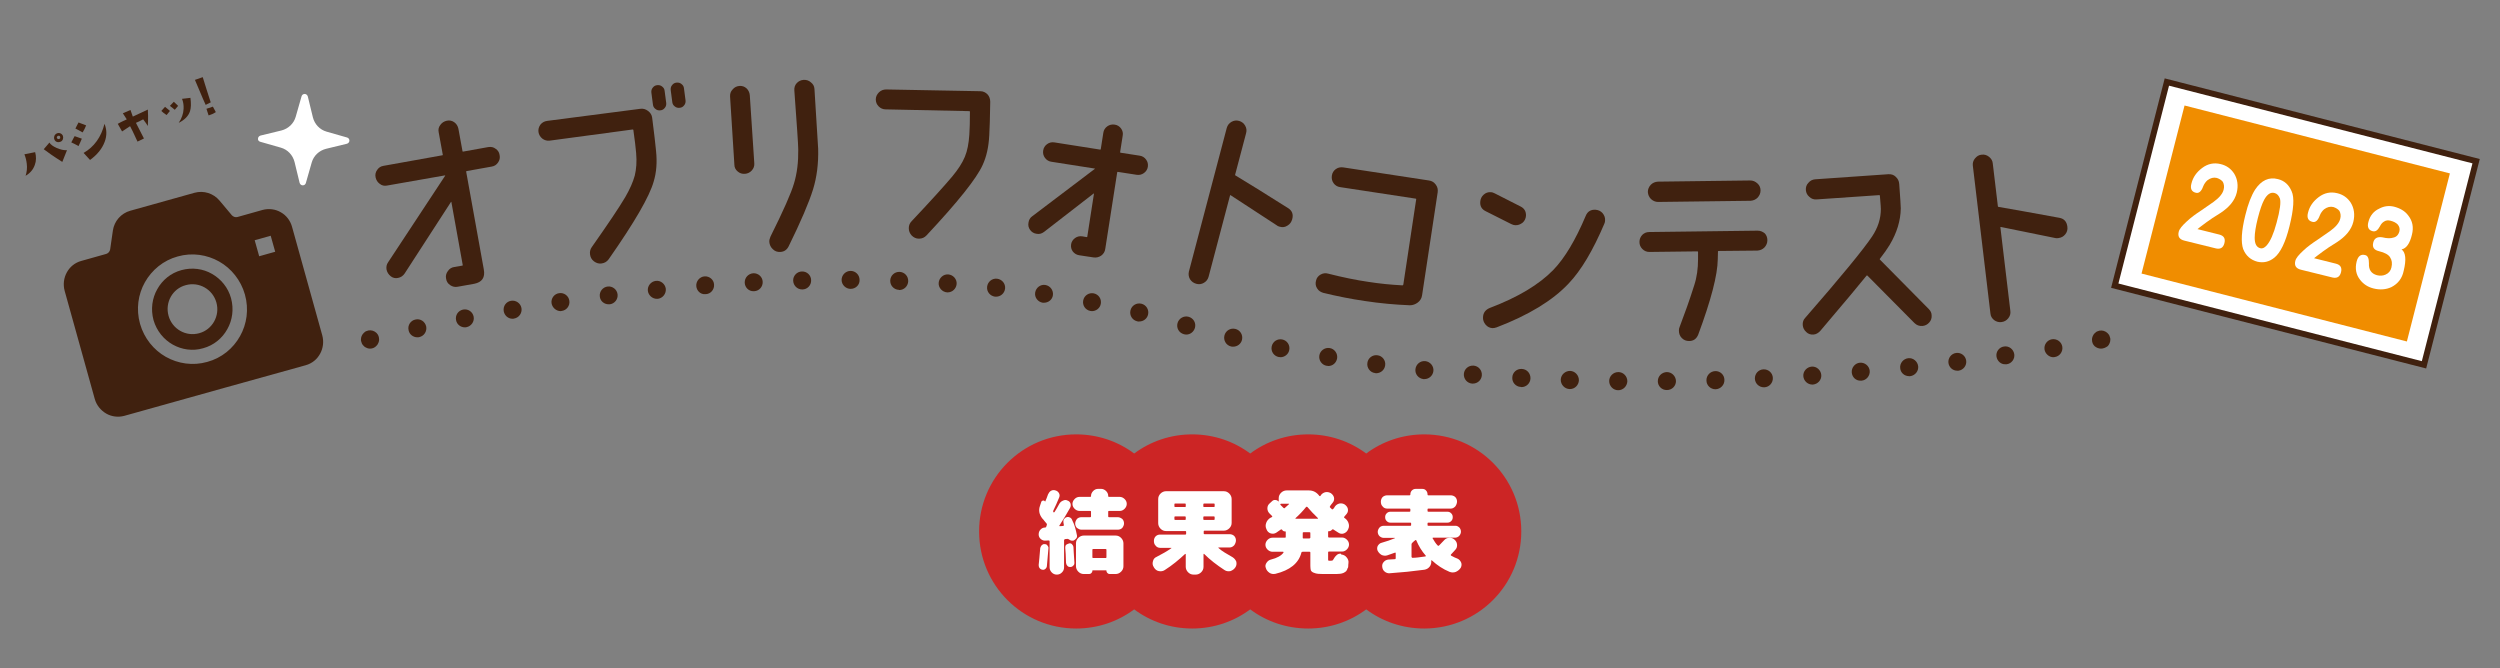
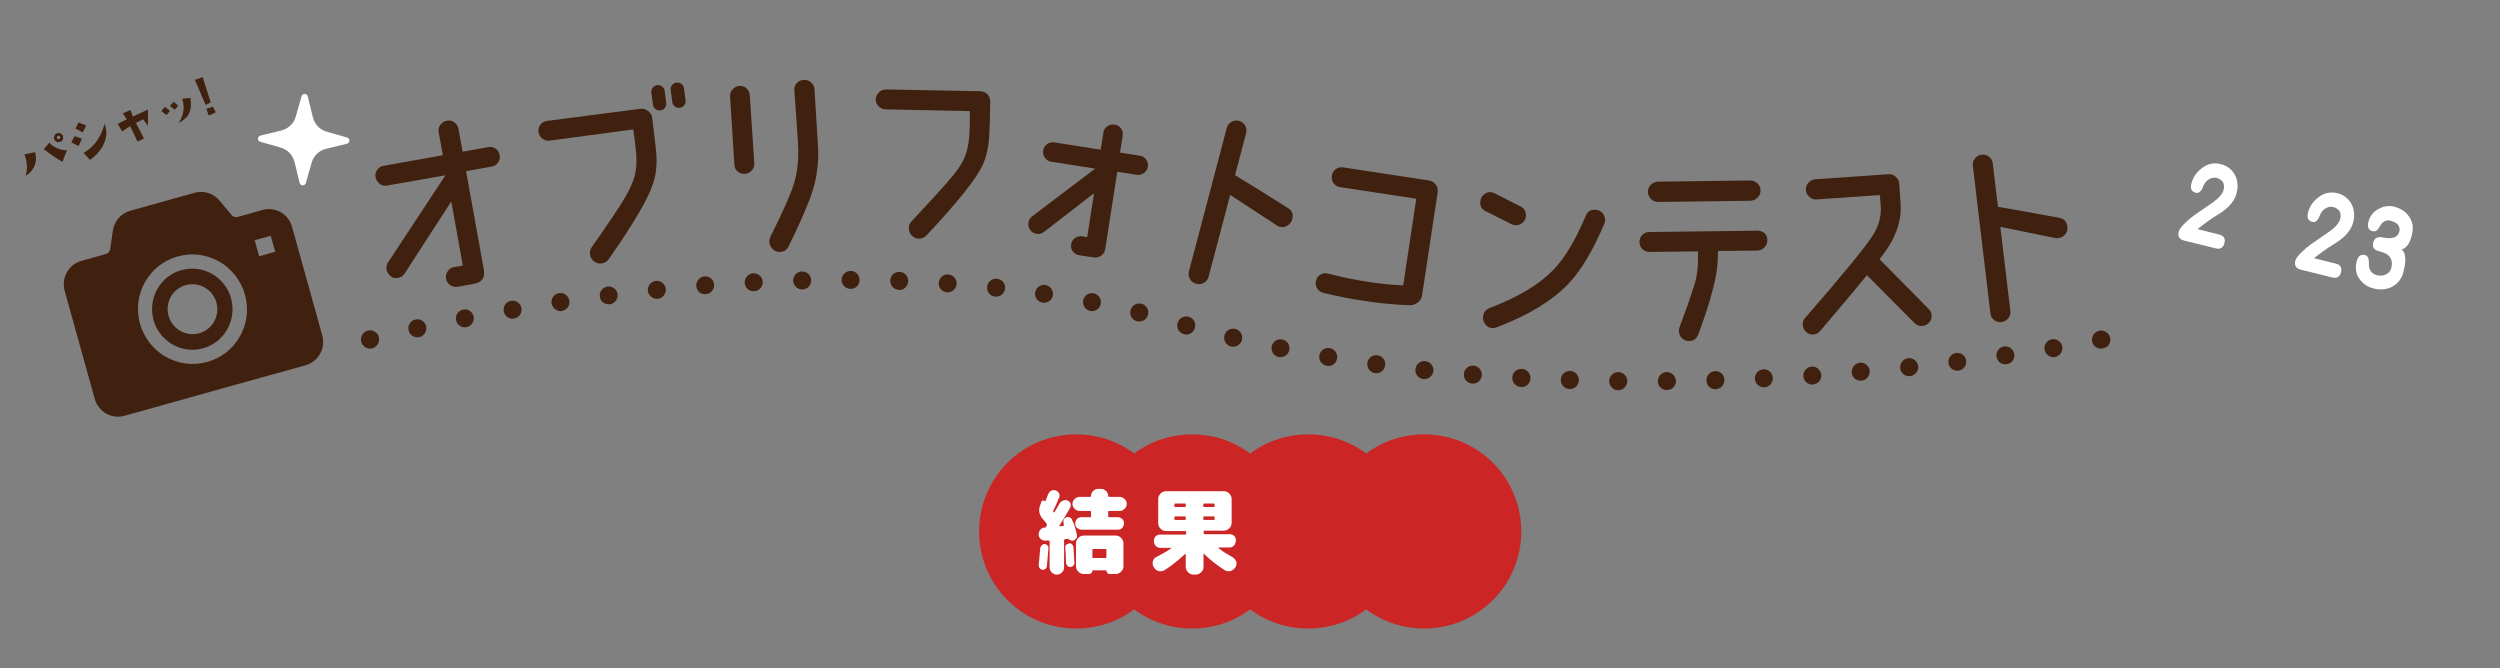
<svg xmlns="http://www.w3.org/2000/svg" version="1.1" id="レイヤー_1" x="0px" y="0px" viewBox="0 0 1280 342.1" style="enable-background:new 0 0 1280 342.1;" xml:space="preserve">
  <rect x="0" y="0" width="1280" height="342.1" fill="#808080" stroke="none" />
  <style type="text/css">
	.st0{fill:#FFFFFF;stroke:#40210F;stroke-width:3.074;stroke-miterlimit:10;}
	.st1{fill:#F08D00;}
	.st2{fill:#40210F;}
	.st3{fill:#FFFFFF;}
	.st4{fill:#CC2525;}
</style>
-   <rect x="1121.1" y="32.9" transform="matrix(0.248 -0.969 0.969 0.248 772.84 1224.451)" class="st0" width="107.6" height="163.4" />
-   <rect x="1130.6" y="44.5" transform="matrix(0.248 -0.969 0.969 0.248 772.957 1224.582)" class="st1" width="88.8" height="140.2" />
  <g>
    <path class="st2" d="M92.9,138.3c-5.5,1.5-9.8,5.1-12.4,9.8c-2.6,4.6-3.4,10.2-1.9,15.8c1.6,5.5,5.2,9.9,9.8,12.5   c4.6,2.6,10.2,3.5,15.6,1.9c5.5-1.5,9.8-5.1,12.4-9.8c2.6-4.6,3.4-10.2,1.9-15.8c-1.5-5.5-5.2-9.9-9.8-12.5   C104,137.6,98.4,136.8,92.9,138.3z M102,170.6c-6.8,1.9-13.8-2.1-15.7-8.9c-1.9-6.8,2-13.9,8.8-15.7c6.8-1.9,13.8,2.1,15.7,8.9   S108.7,168.8,102,170.6z" />
    <path class="st2" d="M143.8,108.7c-2.7-1.6-6.1-2.1-9.4-1.2l-12.8,3.6c-1,0.3-2.2-0.1-2.9-0.9l-6.3-7.5c-3.1-3.7-8.1-5.3-12.8-4   l-32.9,9.2c-4.7,1.3-8.2,5.3-8.9,10.1l-1.4,9.7c-0.2,1.1-1,2-2,2.3l-12.8,3.6c-3.3,0.9-5.9,3.1-7.4,5.9c-1.5,2.7-2,6.1-1.1,9.4   l15.4,55.3c0.9,3.3,3.1,5.9,5.8,7.5s6.1,2.1,9.4,1.2l51.1-14.3l41.7-11.6c3.3-0.9,5.9-3.1,7.4-5.9c1.5-2.7,2-6.1,1.1-9.4   l-15.4-55.3C148.7,112.9,146.5,110.2,143.8,108.7z M122.9,172.1c-3.5,6.3-9.4,11.2-16.8,13.2c-7.4,2.1-15,0.9-21.2-2.6   s-11.1-9.5-13.2-16.9c-2.1-7.5-1-15.1,2.5-21.3s9.4-11.2,16.8-13.2c7.4-2.1,15-0.9,21.2,2.6s11.1,9.5,13.2,16.9   C127.5,158.3,126.4,165.9,122.9,172.1z M140.9,128.9l-8.2,2.3l-2.3-8.2l8.2-2.3L140.9,128.9z" />
  </g>
  <g>
    <path class="st2" d="M255.8,79.4c0.3,1.4,0,2.7-0.8,3.8c-0.8,1.2-1.9,1.9-3.3,2.1l-12.8,2.3c-0.2,0-0.3,0.2-0.2,0.4l9,49.9   c0.8,4.2-0.9,6.6-4.9,7.4l-8.4,1.5c-1.4,0.3-2.7,0-3.9-0.8s-1.9-1.9-2.1-3.3c-0.3-1.4,0-2.7,0.9-3.9c0.8-1.2,1.9-1.9,3.3-2.1   l4.1-0.7c0.2,0,0.3-0.2,0.2-0.4l-5.8-32.2c-0.1-0.1-0.2-0.1-0.2,0L207.2,140c-0.8,1.2-1.9,2-3.4,2.3c-1.4,0.3-2.7,0-3.8-0.9   s-1.8-2-2.1-3.4c-0.2-1.3,0-2.6,0.8-3.7L227.9,90c0.1-0.2,0.1-0.2-0.1-0.2L198.2,95c-1.4,0.3-2.7,0-3.8-0.9   c-1.1-0.8-1.8-1.9-2.1-3.3s0-2.7,0.8-3.8c0.8-1.2,1.9-1.9,3.3-2.1l30.1-5.4c0.2,0,0.3-0.2,0.2-0.3l-2.1-11.5   c-0.3-1.4,0-2.7,0.9-3.8c0.8-1.1,1.9-1.8,3.3-2.1c1.4-0.3,2.7,0,3.8,0.8s1.8,1.9,2.1,3.3l2.1,11.5c0,0.2,0.2,0.3,0.4,0.2l12.8-2.3   c1.4-0.2,2.7,0,3.8,0.9C254.9,76.9,255.6,78,255.8,79.4z" />
    <path class="st2" d="M333.9,60.2c1,8,1.7,13.7,2,17.1c0.6,5.8,0.2,11-1.2,15.6c-2.1,7.6-9.8,20.9-23.1,39.9   c-0.9,1.2-2.1,1.9-3.6,2.1c-1.4,0.2-2.7-0.2-3.9-1.1c-1.2-0.9-1.8-2.1-2-3.5s0.1-2.7,0.9-3.8c8.3-11.8,14.1-20.4,17.2-25.7   c2.3-4,3.9-7.6,4.8-10.9c0.8-3.3,1.1-7.1,0.7-11.6c-0.2-2.7-0.7-6.5-1.4-11.6c0-0.3-0.2-0.4-0.4-0.4L281.5,72   c-1.4,0.2-2.7-0.2-3.8-1c-1.1-0.9-1.8-2-2-3.4s0.2-2.7,1-3.8c0.9-1.1,2-1.7,3.4-1.9l47.8-6.2c1.4-0.2,2.7,0.2,3.9,1.1   C333,57.7,333.7,58.8,333.9,60.2z M341.1,52.7c0.1,0.9-0.1,1.8-0.7,2.5c-0.6,0.8-1.3,1.2-2.3,1.3c-0.9,0.1-1.8-0.1-2.5-0.7   c-0.8-0.6-1.2-1.3-1.3-2.3l-0.8-6.1c-0.1-0.9,0.1-1.8,0.7-2.5c0.6-0.8,1.3-1.2,2.3-1.3c0.9-0.1,1.8,0.1,2.5,0.7   c0.8,0.6,1.2,1.3,1.3,2.3L341.1,52.7z M351,51.4c0.1,0.9-0.1,1.8-0.7,2.5c-0.6,0.8-1.3,1.2-2.3,1.3c-0.9,0.1-1.8-0.1-2.5-0.7   c-0.8-0.6-1.2-1.3-1.3-2.3l-0.8-6.1c-0.1-0.9,0.1-1.8,0.7-2.5c0.6-0.8,1.3-1.2,2.3-1.3c0.9-0.1,1.8,0.1,2.5,0.7   c0.8,0.6,1.2,1.3,1.3,2.3L351,51.4z" />
    <path class="st2" d="M383.9,48.8l2.3,34.8c0.1,1.4-0.3,2.6-1.3,3.7c-0.9,1-2.1,1.6-3.5,1.7s-2.7-0.3-3.7-1.2   c-1.1-0.9-1.7-2.1-1.7-3.5l-2.2-34.8c-0.1-1.4,0.3-2.7,1.3-3.7c0.9-1.1,2.1-1.7,3.5-1.8s2.6,0.3,3.7,1.3   C383.2,46.2,383.8,47.4,383.9,48.8z M417,45.5l1.9,30.7c0.2,7.6-0.7,14.5-2.6,20.7c-2.1,6.8-6.3,16.6-12.5,29.2   c-0.9,1.8-2.3,2.8-4.3,2.9c-1.5,0.1-2.8-0.4-3.8-1.4c-1.1-1-1.7-2.3-1.8-3.7c-0.1-0.9,0.2-1.8,0.6-2.8c6.6-13.2,10.6-22.3,12-27.1   c1.6-5.2,2.3-11.1,2.2-17.5c0-2.4-0.7-12.4-2-30.2c-0.1-1.5,0.3-2.7,1.2-3.7c0.9-1,2.1-1.6,3.5-1.7c1.4-0.1,2.7,0.3,3.7,1.2   C416.3,43,416.9,44.1,417,45.5z" />
    <path class="st2" d="M507,52.1c-0.1,8.1-0.3,13.8-0.5,17.2c-0.3,5.9-1.4,10.9-3.4,15.2c-3.1,6.9-12.7,18.9-28.7,36   c-1,1.1-2.3,1.7-3.9,1.7c-1.5,0-2.7-0.6-3.7-1.6c-1-1.1-1.5-2.3-1.5-3.8c0-1.4,0.5-2.6,1.5-3.6c9.7-10.3,16.6-17.9,20.8-22.9   c3-3.6,5.1-6.9,6.4-10s2-6.9,2.3-11.4c0.2-2.7,0.3-6.6,0.3-11.6c0-0.3-0.1-0.4-0.3-0.4L453.5,56c-1.4,0-2.6-0.5-3.6-1.5   s-1.5-2.2-1.5-3.6c0-1.4,0.6-2.6,1.6-3.6s2.3-1.5,3.7-1.5l48.2,0.9c1.5,0,2.7,0.6,3.7,1.6C506.5,49.3,507,50.6,507,52.1z" />
    <path class="st2" d="M587.7,85.4c-0.2,1.3-0.9,2.4-2,3.2c-1.1,0.8-2.3,1.1-3.7,0.9l-9.7-1.5c-0.2,0-0.3,0.1-0.3,0.3l-6.1,39.1   c-0.2,1.5-0.9,2.6-2.1,3.5c-1.2,0.8-2.5,1.1-3.9,0.9l-7.3-1.1c-1.4-0.2-2.5-0.9-3.3-1.9c-0.8-1.1-1.1-2.3-0.9-3.7   c0.2-1.3,0.9-2.4,2-3.2c1.1-0.8,2.3-1.1,3.7-0.9l2.3,0.4c0.2,0,0.3-0.1,0.3-0.3l3.4-21.9c0-0.2,0-0.2-0.2-0.1l-25.3,19.6   c-1.2,0.9-2.4,1.3-3.9,1c-1.4-0.2-2.5-0.9-3.3-2s-1.1-2.4-0.8-3.8c0.2-1.3,0.8-2.4,1.8-3.1l32.1-24.3c0.2-0.1,0.2-0.2,0-0.2   l-22.3-3.5c-1.3-0.2-2.4-0.9-3.2-2s-1.1-2.3-0.9-3.7c0.2-1.4,0.9-2.5,2-3.3s2.3-1.1,3.7-0.9l23.5,3.7c0.2,0,0.3-0.1,0.3-0.3   l1.3-8.3c0.2-1.4,0.9-2.5,2-3.3c1.1-0.8,2.4-1.1,3.8-0.9c1.4,0.2,2.5,0.9,3.3,2s1.1,2.4,0.8,3.8l-1.3,8.3c0,0.2,0.1,0.3,0.3,0.3   l9.7,1.5c1.4,0.2,2.5,0.9,3.3,2C587.6,82.8,587.9,84,587.7,85.4z" />
    <path class="st2" d="M655.3,116.1c-0.6-0.2-1.1-0.3-1.4-0.6L630,99.9c-0.1,0-0.2,0-0.2,0.1l-11,41.7c-0.4,1.4-1.2,2.4-2.4,3.1   c-1.2,0.7-2.5,0.9-3.9,0.5s-2.4-1.1-3.2-2.3c-0.7-1.2-0.9-2.5-0.6-3.9l19.4-73.6c0.4-1.4,1.2-2.4,2.4-3.1c1.2-0.7,2.5-0.9,3.9-0.5   s2.4,1.2,3.1,2.4c0.7,1.2,0.9,2.5,0.5,3.9l-5.6,21.2c-0.1,0.2,0,0.3,0.1,0.4c6.2,3.7,15.2,9.3,26.9,16.7c2.2,1.3,2.9,3.3,2.2,5.8   c-0.4,1.4-1.2,2.5-2.4,3.2C658,116.3,656.7,116.5,655.3,116.1z" />
    <path class="st2" d="M728.1,151.2c-0.2,1.5-1,2.8-2.2,3.7s-2.6,1.4-4,1.4c-7.7-0.3-15.4-1-23.2-2.2c-6.9-1-13.9-2.4-21-4.1   c-1.4-0.4-2.6-1.1-3.3-2.3c-0.8-1.2-1-2.5-0.6-4c0.3-1.4,1.1-2.4,2.3-3.1c1.2-0.7,2.5-0.9,3.9-0.5c7.5,1.9,14.3,3.3,20.5,4.2   c5.7,0.9,11.6,1.5,17.6,1.8c0.2,0,0.3-0.2,0.4-0.4l6.6-43.7c0-0.2-0.1-0.3-0.3-0.3l-38.7-5.9c-1.4-0.2-2.5-0.9-3.3-2   s-1.1-2.4-0.9-3.8c0.2-1.5,0.9-2.6,2-3.4s2.4-1.1,3.8-0.9l43.9,6.7c1.5,0.2,2.6,0.9,3.5,2.1s1.2,2.5,1,3.9L728.1,151.2z" />
    <path class="st2" d="M775.8,115.3c-0.6,0-1.3-0.2-2.1-0.6l-13.1-6.6c-2-1-2.9-2.6-2.7-4.9c0.1-1.4,0.7-2.6,1.7-3.5   c1.1-1,2.3-1.4,3.7-1.3c0.7,0,1.4,0.3,2,0.6l13.2,6.7c2,1,2.9,2.6,2.8,4.8c-0.1,1.4-0.7,2.6-1.7,3.5   C778.4,114.9,777.2,115.4,775.8,115.3z M821.4,114.6c-5.8,13.6-11.8,23.8-18.3,30.6c-8.3,8.8-20.6,16.2-36.8,22.4   c-0.8,0.3-1.5,0.4-2.2,0.4c-1.4-0.1-2.6-0.7-3.5-1.8s-1.4-2.4-1.3-3.8c0.1-2.3,1.3-3.8,3.4-4.7c14.5-5.5,25.3-12,32.6-19.5   c5.9-6.1,11.4-15.4,16.6-27.7c0.9-2.2,2.6-3.3,5.1-3.1c1.4,0.1,2.6,0.7,3.5,1.7c0.9,1.1,1.4,2.3,1.3,3.7   C821.8,113.4,821.7,114,821.4,114.6z" />
    <path class="st2" d="M904.9,123c0,1.4-0.5,2.6-1.5,3.7c-1,1-2.2,1.5-3.6,1.6l-19.9,0.2c-0.2,0-0.3,0.1-0.3,0.3l-0.1,3.9   c-0.1,8.2-3.5,21.1-10,38.6c-0.9,2.2-2.4,3.3-4.7,3.3c-1.5,0-2.7-0.5-3.7-1.5s-1.5-2.3-1.5-3.8c0-0.7,0.1-1.4,0.4-2   c2.6-6.8,5.1-13.8,7.4-21.1c1.4-4.2,2-8.7,2-13.5V129c0-0.2-0.1-0.3-0.3-0.3l-24.6,0.3c-1.4,0-2.6-0.5-3.6-1.5s-1.5-2.2-1.5-3.6   s0.5-2.6,1.4-3.6c1-1,2.2-1.5,3.6-1.5l55.5-0.7c1.4,0,2.6,0.5,3.7,1.4C904.4,120.4,904.9,121.5,904.9,123z M901.4,97.5   c0,1.4-0.5,2.6-1.5,3.7c-1,1-2.2,1.5-3.6,1.6l-47.3,0.6c-1.4,0-2.6-0.5-3.7-1.5c-1-1-1.5-2.2-1.6-3.6c0-1.4,0.5-2.6,1.5-3.7   c1-1,2.2-1.5,3.6-1.6l47.3-0.6c1.4,0,2.6,0.5,3.7,1.5C900.9,94.9,901.4,96.1,901.4,97.5z" />
    <path class="st2" d="M987.6,158.3c0.9,0.9,1.4,2,1.4,3.2c0.1,1.4-0.3,2.6-1.3,3.7c-0.9,1-2.1,1.6-3.5,1.7c-1.5,0.1-2.9-0.4-4-1.5   l-24.1-24.3c-0.1-0.1-0.3-0.1-0.4,0c-3.2,4-11.1,13.5-23.7,28.3c-1,1.1-2.2,1.8-3.5,1.9c-1.4,0.1-2.7-0.3-3.7-1.3   c-1.1-1-1.7-2.2-1.8-3.6c-0.1-1.4,0.3-2.7,1.3-3.7c18.3-21,29.7-34.9,34.2-41.6c3-4.5,4.5-9.2,4.5-14.1c0-0.3-0.1-2.5-0.5-6.8   c0-0.2-0.1-0.3-0.3-0.3l-32.1,2.2c-1.4,0.1-2.7-0.3-3.7-1.3c-1.1-0.9-1.7-2.1-1.8-3.5s0.3-2.7,1.3-3.7c0.9-1.1,2.1-1.7,3.5-1.8   l37.4-2.6c1.5-0.1,2.8,0.3,3.8,1.3c1.1,1,1.7,2.2,1.8,3.7c0.5,6.9,0.8,11.1,0.8,12.5c-0.1,6.3-2,12.5-5.7,18.7   c-1.2,2-2.9,4.4-5,7.1c-0.1,0.1-0.1,0.3,0,0.4L987.6,158.3z" />
    <path class="st2" d="M1053.9,121.9c-0.6,0.1-1.1,0.1-1.5,0l-28-5.7c-0.1,0-0.2,0.1-0.2,0.2l5.1,42.8c0.2,1.4-0.2,2.7-1.1,3.8   s-2,1.7-3.4,1.9s-2.7-0.2-3.8-1c-1.1-0.9-1.8-2-1.9-3.4l-9-75.6c-0.2-1.4,0.2-2.7,1.1-3.8c0.9-1.1,2-1.8,3.4-1.9   c1.4-0.2,2.7,0.2,3.8,1.1s1.8,2,1.9,3.4l2.6,21.8c0,0.2,0.1,0.3,0.2,0.4c7.1,1.2,17.5,3.1,31.2,5.6c2.5,0.4,3.9,2,4.2,4.6   c0.2,1.5-0.2,2.8-1.1,3.9S1055.4,121.7,1053.9,121.9z" />
  </g>
  <g>
    <path class="st2" d="M189.5,178.5c-0.3,0-0.6,0-0.9-0.1s-0.6-0.1-0.9-0.3c-0.3-0.1-0.6-0.3-0.8-0.4s-0.5-0.4-0.7-0.6   s-0.4-0.5-0.6-0.7c-0.2-0.2-0.3-0.5-0.4-0.8c-0.1-0.3-0.2-0.6-0.3-0.9c-0.1-0.3-0.1-0.6-0.1-0.9c0-1.2,0.5-2.4,1.4-3.3   c0.2-0.2,0.4-0.4,0.7-0.6c0.2-0.2,0.5-0.3,0.8-0.4c0.3-0.1,0.6-0.2,0.9-0.3c1.5-0.3,3.1,0.2,4.2,1.3c0.9,0.9,1.3,2,1.3,3.3   c0,0.3,0,0.6-0.1,0.9c-0.1,0.3-0.1,0.6-0.3,0.9c-0.1,0.3-0.3,0.5-0.4,0.8c-0.2,0.2-0.4,0.5-0.6,0.7   C191.9,178,190.7,178.5,189.5,178.5z" />
  </g>
  <g>
    <path class="st2" d="M848.8,195.2c0-2.6,2-4.6,4.6-4.7l0,0c2.5,0,4.6,2,4.7,4.6l0,0c0,2.5-2,4.6-4.6,4.6l0,0l0,0l0,0   C850.9,199.8,848.8,197.7,848.8,195.2z M828.5,199.8c-2.5,0-4.6-2.1-4.6-4.7l0,0c0-2.5,2.1-4.6,4.7-4.6l0,0c2.5,0,4.6,2.1,4.6,4.7   l0,0C833.1,197.7,831.1,199.8,828.5,199.8L828.5,199.8L828.5,199.8z M873.7,194.8c-0.1-2.5,1.9-4.7,4.5-4.8l0,0l0,0l0,0   c2.5-0.1,4.7,1.9,4.7,4.5l0,0c0.1,2.5-1.9,4.7-4.5,4.8l0,0c-0.1,0-0.1,0-0.1,0l0,0C875.8,199.3,873.7,197.3,873.7,194.8z    M803.6,199.2c-2.5-0.1-4.5-2.2-4.5-4.8l0,0c0.1-2.5,2.2-4.5,4.8-4.5l0,0c2.5,0.1,4.5,2.2,4.5,4.8l0,0c-0.1,2.5-2.1,4.5-4.6,4.5   l0,0C803.7,199.2,803.6,199.2,803.6,199.2z M898.5,193.9c-0.1-2.5,1.8-4.7,4.4-4.8l0,0c2.5-0.1,4.7,1.8,4.8,4.4l0,0   c0.1,2.5-1.8,4.7-4.4,4.8l0,0c-0.1,0-0.2,0-0.2,0l0,0C900.7,198.3,898.6,196.4,898.5,193.9z M778.6,198.1c-2.5-0.1-4.5-2.3-4.3-4.9   l0,0c0.1-2.5,2.3-4.5,4.9-4.3l0,0c2.6,0.1,4.5,2.3,4.4,4.9l0,0c-0.1,2.5-2.2,4.4-4.6,4.4l0,0C778.8,198.1,778.7,198.1,778.6,198.1z    M923.3,192.6c-0.2-2.5,1.8-4.7,4.3-4.9l0,0l0,0l0,0c2.5-0.2,4.7,1.8,4.9,4.3l0,0c0.2,2.5-1.8,4.7-4.3,4.9l0,0c-0.1,0-0.2,0-0.3,0   l0,0C925.5,196.9,923.5,195,923.3,192.6z M753.7,196.4c-2.5-0.2-4.4-2.4-4.2-5l0,0c0.2-2.5,2.4-4.4,5-4.2l0,0   c2.5,0.2,4.4,2.4,4.2,5l0,0c-0.2,2.4-2.2,4.2-4.6,4.2l0,0C754,196.4,753.8,196.4,753.7,196.4z M948.1,190.7c-0.2-2.5,1.7-4.8,4.2-5   l0,0c2.5-0.2,4.8,1.7,5,4.2l0,0c0.2,2.5-1.7,4.8-4.2,5l0,0c-0.1,0-0.3,0-0.4,0l0,0C950.3,195,948.3,193.2,948.1,190.7z    M728.8,194.1c-2.5-0.3-4.4-2.5-4.1-5.1l0,0c0.3-2.5,2.5-4.4,5.1-4.1l0,0l0,0l0,0c2.5,0.3,4.4,2.6,4.1,5.1l0,0   c-0.3,2.4-2.3,4.1-4.6,4.1l0,0C729.2,194.1,729,194.1,728.8,194.1z M972.9,188.5c-0.3-2.5,1.6-4.8,4.1-5.1l0,0   c2.5-0.3,4.8,1.6,5.1,4.1l0,0c0.3,2.5-1.6,4.8-4.1,5.1l0,0c-0.2,0-0.3,0-0.5,0l0,0C975.1,192.6,973.1,190.9,972.9,188.5z M704,191   c-2.5-0.3-4.3-2.7-3.9-5.2l0,0c0.3-2.5,2.7-4.3,5.2-3.9l0,0c2.5,0.3,4.3,2.7,3.9,5.2l0,0c-0.3,2.3-2.3,4-4.6,4l0,0   C704.5,191.1,704.2,191.1,704,191z M997.6,185.8c-0.3-2.5,1.5-4.8,4-5.1l0,0c2.5-0.3,4.8,1.5,5.1,4l0,0c0.3,2.5-1.5,4.8-4,5.1l0,0   c-0.2,0-0.4,0-0.6,0l0,0C999.8,189.8,997.9,188.1,997.6,185.8z M679.3,187.3c-2.5-0.4-4.2-2.8-3.8-5.3l0,0c0.4-2.5,2.8-4.2,5.3-3.8   l0,0c2.5,0.4,4.2,2.8,3.8,5.3l0,0c-0.4,2.3-2.3,3.9-4.5,3.9l0,0C679.8,187.3,679.6,187.3,679.3,187.3z M1022.2,182.6   c-0.4-2.5,1.4-4.9,3.9-5.2l0,0c2.5-0.4,4.8,1.4,5.2,3.9l0,0c0.4,2.5-1.4,4.9-3.9,5.2l0,0c-0.2,0-0.4,0-0.7,0l0,0   C1024.5,186.6,1022.6,184.9,1022.2,182.6z M1046.8,179c-0.4-2.5,1.3-4.9,3.8-5.3l0,0c2.5-0.4,4.9,1.3,5.3,3.8l0,0   c0.4,2.5-1.3,4.9-3.8,5.3l0,0c-0.3,0-0.5,0.1-0.8,0.1l0,0C1049.2,182.9,1047.2,181.2,1046.8,179z M654.7,182.8   c-2.5-0.5-4.1-2.9-3.6-5.4l0,0c0.5-2.5,2.9-4.1,5.4-3.6l0,0l0,0l0,0c2.5,0.5,4.1,2.9,3.6,5.4l0,0c-0.4,2.2-2.4,3.7-4.5,3.7l0,0   C655.3,182.8,655,182.8,654.7,182.8z M630.3,177.4c-2.5-0.6-4-3.1-3.4-5.6l0,0c0.6-2.5,3.1-4,5.6-3.4l0,0l0,0l0,0   c2.5,0.6,4,3.1,3.4,5.6l0,0c-0.5,2.1-2.4,3.5-4.5,3.5l0,0C631,177.5,630.7,177.5,630.3,177.4z M209.2,169.1c-0.6-2.5,1-5,3.5-5.5   l0,0c2.5-0.6,4.9,1,5.5,3.5l0,0c0.5,2.5-1,4.9-3.5,5.5l0,0c-0.3,0.1-0.7,0.1-1,0.1l0,0C211.5,172.7,209.6,171.2,209.2,169.1z    M606.1,171.1L606.1,171.1c-2.5-0.7-3.9-3.2-3.2-5.7l0,0c0.7-2.4,3.2-3.9,5.7-3.2l0,0l0,0l0,0c2.5,0.7,3.9,3.2,3.2,5.7l0,0   c-0.6,2-2.4,3.4-4.4,3.4l0,0C606.9,171.3,606.5,171.2,606.1,171.1z M233.5,163.9c-0.5-2.5,1.1-4.9,3.6-5.4l0,0   c2.5-0.5,4.9,1.1,5.4,3.6l0,0c0.5,2.5-1.2,4.9-3.6,5.4l0,0c-0.3,0.1-0.6,0.1-0.9,0.1l0,0C235.8,167.6,233.9,166.1,233.5,163.9z    M582.2,164.5L582.2,164.5c-2.5-0.6-4-3.1-3.4-5.6l0,0c0.6-2.5,3.1-4,5.6-3.4l0,0l0,0l0,0c2.5,0.6,4,3.1,3.4,5.6l0,0   c-0.5,2.1-2.4,3.5-4.5,3.5l0,0C583,164.7,582.6,164.6,582.2,164.5z M257.9,159.3c-0.4-2.5,1.2-4.9,3.8-5.3l0,0l0,0l0,0   c2.5-0.4,4.9,1.3,5.3,3.8l0,0c0.4,2.5-1.3,4.9-3.8,5.3l0,0c-0.3,0.1-0.5,0.1-0.8,0.1l0,0C260.2,163.2,258.3,161.6,257.9,159.3z    M558.2,159.2L558.2,159.2c-2.5-0.5-4.1-2.9-3.6-5.4l0,0c0.5-2.5,2.9-4.1,5.4-3.6l0,0c2.5,0.5,4.1,2.9,3.6,5.4l0,0   c-0.4,2.2-2.4,3.7-4.5,3.7l0,0C558.8,159.3,558.5,159.2,558.2,159.2z M282.4,155.3c-0.4-2.5,1.4-4.9,3.9-5.2l0,0   c2.5-0.4,4.9,1.4,5.2,3.9l0,0c0.4,2.5-1.4,4.9-3.9,5.2l0,0c-0.2,0-0.5,0.1-0.7,0.1l0,0C284.8,159.2,282.8,157.6,282.4,155.3z    M307.1,151.8c-0.3-2.5,1.5-4.8,4-5.1l0,0l0,0l0,0c2.5-0.3,4.8,1.5,5.1,4l0,0c0.3,2.5-1.5,4.8-4,5.1l0,0c-0.2,0-0.4,0-0.6,0l0,0   C309.3,155.8,307.3,154.1,307.1,151.8z M533.9,155c-2.5-0.4-4.3-2.7-3.9-5.2l0,0c0.4-2.5,2.7-4.3,5.2-3.9l0,0   c2.5,0.4,4.2,2.7,3.9,5.2l0,0c-0.3,2.3-2.3,3.9-4.6,3.9l0,0C534.4,155,534.2,155,533.9,155z M331.7,148.9c-0.3-2.5,1.6-4.8,4.1-5.1   l0,0l0,0l0,0c2.5-0.3,4.8,1.6,5.1,4.1l0,0c0.2,2.5-1.6,4.8-4.1,5.1l0,0c-0.2,0-0.3,0-0.5,0l0,0C334,153,332,151.2,331.7,148.9z    M509.5,151.9c-2.5-0.3-4.4-2.5-4.1-5.1l0,0c0.3-2.5,2.5-4.4,5.1-4.1l0,0c2.5,0.3,4.4,2.5,4.1,5.1l0,0c-0.3,2.4-2.3,4.1-4.6,4.1   l0,0C509.8,151.9,509.6,151.9,509.5,151.9z M356.5,146.5c-0.2-2.5,1.7-4.8,4.2-5l0,0c2.5-0.2,4.8,1.7,4.9,4.2l0,0   c0.2,2.5-1.7,4.8-4.2,4.9l0,0c-0.1,0-0.2,0-0.4,0l0,0C358.7,150.8,356.7,148.9,356.5,146.5z M484.9,149.7c-2.5-0.2-4.5-2.4-4.3-4.9   l0,0c0.2-2.5,2.4-4.5,4.9-4.3l0,0l0,0l0,0c2.5,0.2,4.5,2.4,4.3,4.9l0,0c-0.2,2.4-2.2,4.3-4.6,4.3l0,0   C485.1,149.7,485,149.7,484.9,149.7z M381.3,144.8c-0.1-2.6,1.8-4.7,4.4-4.9l0,0c2.5-0.1,4.7,1.8,4.8,4.4l0,0   c0.1,2.5-1.8,4.7-4.4,4.8l0,0c-0.1,0-0.2,0-0.2,0l0,0C383.4,149.2,381.4,147.2,381.3,144.8z M460.2,148.4c-2.5-0.1-4.5-2.2-4.4-4.8   l0,0c0.1-2.5,2.2-4.5,4.8-4.4l0,0c2.5,0.1,4.5,2.2,4.4,4.8l0,0c-0.1,2.5-2.1,4.5-4.6,4.5l0,0C460.3,148.4,460.3,148.4,460.2,148.4z    M406.1,143.7c-0.1-2.5,2-4.7,4.5-4.7l0,0c2.5-0.1,4.7,1.9,4.7,4.5l0,0c0.1,2.5-1.9,4.7-4.5,4.7l0,0h-0.1l0,0   C408.2,148.2,406.2,146.2,406.1,143.7z M435.5,147.9L435.5,147.9c-2.5,0-4.6-2.1-4.6-4.6l0,0c0-2.5,2.1-4.6,4.6-4.6l0,0   c2.6,0,4.6,2.1,4.6,4.6l0,0C440.2,145.9,438.1,147.9,435.5,147.9L435.5,147.9C435.6,147.9,435.6,147.9,435.5,147.9z" />
  </g>
  <g>
    <path class="st2" d="M1075.7,178.5c-1.2,0-2.4-0.5-3.3-1.3c-0.9-0.9-1.3-2-1.3-3.3c0-0.3,0-0.6,0.1-0.9c0.1-0.3,0.1-0.6,0.3-0.9   c0.1-0.3,0.3-0.6,0.4-0.8c0.2-0.2,0.4-0.5,0.6-0.7s0.5-0.4,0.7-0.6c0.2-0.2,0.5-0.3,0.8-0.4c0.3-0.1,0.6-0.2,0.9-0.3   c1.5-0.3,3.1,0.2,4.2,1.3c0.2,0.2,0.4,0.4,0.6,0.7c0.2,0.2,0.3,0.5,0.4,0.8s0.2,0.6,0.3,0.9c0.1,0.3,0.1,0.6,0.1,0.9   c0,1.2-0.5,2.4-1.3,3.3C1078.1,178,1076.9,178.5,1075.7,178.5z" />
  </g>
  <path class="st3" d="M133.3,72.6l10.5,3c3.5,1,6.1,3.8,7,7.3l2.6,10.7c0.2,0.7,0.8,1.3,1.6,1.3s1.4-0.5,1.6-1.2l3-10.5  c1-3.5,3.8-6.1,7.3-7l10.7-2.6c0.7-0.2,1.3-0.8,1.3-1.6c0-0.8-0.5-1.4-1.2-1.6l-10.5-3c-3.5-1-6.1-3.8-7-7.3l-2.6-10.7  c-0.2-0.7-0.8-1.3-1.6-1.3s-1.4,0.5-1.6,1.2l-3,10.5c-1,3.5-3.8,6.1-7.3,7l-10.7,2.6c-0.7,0.2-1.3,0.8-1.3,1.6  C132,71.8,132.5,72.4,133.3,72.6z" />
  <g>
    <path class="st2" d="M18,77.9c0.6,2.3,0.6,4.5-0.2,6.6c-0.8,2.3-2.4,4.2-4.7,5.5c0.6-1.8,0.9-3.9,0.6-6.2c-0.2-1.7-0.6-3.3-1.2-4.8   L18,77.9z M34.3,76.9l-2.4,6c-4.6-2.9-7.7-5.1-9.5-6.5l2.9-3.4c0.6,1,1.8,1.9,3.6,2.7C30.9,76.6,32.7,77,34.3,76.9z M30.9,72.6   c-0.4,0.1-0.8,0.2-1.2,0.2c-0.9-0.1-1.6-0.6-1.9-1.5c-0.1-0.4-0.2-0.8-0.1-1.1c0.1-0.9,0.6-1.5,1.4-1.9c0.4-0.2,0.8-0.2,1.1-0.2   c1,0.1,1.6,0.6,2,1.4c0.2,0.6,0.2,1.2,0,1.8C31.9,72,31.5,72.4,30.9,72.6z M30.8,70.1c-0.1-0.4-0.3-0.6-0.7-0.6   c-0.5,0-0.8,0.2-1,0.7c0,0.1,0,0.3,0,0.4c0.2,0.4,0.5,0.6,0.9,0.6c0.1,0,0.2,0,0.3-0.1C30.8,71.1,30.9,70.7,30.8,70.1z" />
    <path class="st2" d="M41.9,71c-0.5,1.3-1.1,2.5-1.7,3.8c-1.1-0.6-2.3-1.3-3.7-1.9l1.7-3.2L41.9,71z M44.1,64.2   c-0.5,1.3-1.1,2.5-1.8,3.6c-1.3-0.8-2.6-1.4-3.7-2l1.6-3.1L44.1,64.2z M53.5,63.4c1.2,2.9,1.3,6,0.1,9.2c-1.3,3.5-3.8,6.6-7.5,9.3   l-3.3-3.6C48.2,75.2,51.8,70.2,53.5,63.4z" />
    <path class="st2" d="M75.7,56.1c0.1,1.5,0.2,4.3,0,8.4c-0.5-0.8-1.3-2-2.4-3.4c-1.5,0.8-2.7,1.4-3.7,1.8l4.1,8l-3.3,1.6   c-2-4.3-3.2-6.9-3.8-7.9c-1.4,0.9-2.8,1.8-4.1,2.7l-2.2-3.9c0.9-0.5,1.8-1,2.7-1.4s1.6-0.7,1.9-0.9l-2-3.1l3.9-1.7l1.2,3.4   L75.7,56.1z" />
    <path class="st2" d="M87,56.8l-1.7,2.1c-1.1-0.7-2-1.4-2.7-2.1l1.9-2.1C85.6,55.6,86.5,56.3,87,56.8z M91.2,54.2l-1.7,2   c-0.5-0.4-1.4-1.1-2.5-2l2-2.1C90.1,53.1,90.8,53.8,91.2,54.2z M97.5,50.1c0.4,2.9,0.3,5.2-0.2,6.8c-0.8,2.5-2.8,4.5-5.8,6   c1.5-2.2,2.4-4.7,2.5-7.2c0.1-1.9-0.2-3.6-0.8-5.1L97.5,50.1z" />
    <path class="st2" d="M103.8,39.5c1.4,4.5,2.6,8.4,3.7,11.7l0.4,1.2c-0.3,0.2-1.2,0.6-2.6,1.3c-0.8-1.8-2-4.4-3.5-8.1l-2-4.7   L103.8,39.5z M110.5,57.4c-0.8,0.5-1.6,1-2.6,1.3c-0.4,0.1-0.7,0.3-1.1,0.4l-1.1-3.4l3.3-1.1L110.5,57.4z" />
  </g>
  <g>
    <path class="st4" d="M729.2,222.4c-11.1,0-21.4,3.6-29.7,9.8c-8.3-6.2-18.6-9.8-29.7-9.8c-11.1,0-21.4,3.6-29.7,9.8   c-8.3-6.2-18.6-9.8-29.7-9.8c-11.1,0-21.4,3.6-29.7,9.8c-8.3-6.2-18.6-9.8-29.7-9.8c-27.5,0-49.7,22.2-49.7,49.7   s22.2,49.7,49.7,49.7c11.1,0,21.4-3.6,29.7-9.8c8.3,6.2,18.6,9.8,29.7,9.8c11.1,0,21.4-3.6,29.7-9.8c8.3,6.2,18.6,9.8,29.7,9.8   c11.1,0,21.4-3.6,29.7-9.8c8.3,6.2,18.6,9.8,29.7,9.8c27.5,0,49.7-22.2,49.7-49.7S756.7,222.4,729.2,222.4z" />
    <g>
      <path class="st3" d="M533.4,279.1c0.5-0.4,0.9-0.6,1.5-0.5c0.6,0,1.1,0.2,1.4,0.7c0.4,0.5,0.6,0.9,0.5,1.5    c-0.2,2.8-0.5,5.9-0.8,9.1c-0.1,0.6-0.4,1.1-0.8,1.4c-0.5,0.4-0.9,0.5-1.5,0.4c-0.6-0.1-1.1-0.4-1.4-0.8c-0.4-0.5-0.5-1.1-0.5-1.6    c0.2-1.9,0.5-4.8,0.8-8.7C532.8,280,533,279.5,533.4,279.1z M551.4,274.1c0.1,0.6,0,1.2-0.4,1.6c-0.4,0.5-0.8,0.8-1.4,1.1    c-0.8,0.1-1.5,0-2.1-0.5c-0.4-0.2-0.6-0.4-0.8-0.4l-1.3,0.1c-0.1,0-0.2,0.1-0.4,0.2c-0.1,0.1-0.2,0.2-0.2,0.4v13.9    c0,1.1-0.4,1.9-1.1,2.6c-0.7,0.7-1.5,1.1-2.6,1.1s-1.9-0.4-2.6-1.1c-0.7-0.7-1.1-1.6-1.1-2.6v-13.3c0-0.4-0.2-0.5-0.6-0.5    l-1.4,0.1c-0.9,0.1-1.8-0.2-2.5-0.8c-0.7-0.6-1.1-1.4-1.1-2.3s0.2-1.8,0.9-2.5c0.6-0.7,1.4-1.1,2.3-1.1h0.1c0.2,0,0.5-0.1,0.6-0.5    c0-0.1,0.1-0.4,0.2-0.6c0.2-0.4,0.1-0.7,0-0.9c-0.2-0.2-0.6-0.7-1.1-1.3s-0.8-1.1-1.1-1.3c-1.6-2-2.1-4.2-1.2-6.6l0.6-1.8    c0.1-0.5,0.5-0.7,0.8-0.8c0.5-0.1,0.8,0,1.1,0.4c0.1,0.1,0.2,0.1,0.2,0c0.5-1.1,0.9-2.2,1.4-3.6c0.4-0.8,0.8-1.4,1.5-1.8    c0.7-0.4,1.5-0.5,2.3-0.2c0.8,0.2,1.4,0.7,1.8,1.4s0.4,1.5,0.1,2.2c-0.9,2.3-2,4.6-3,6.7c-0.1,0.4-0.1,0.6,0,0.8    c0.2,0.2,0.4,0.2,0.6,0c0.6-0.9,1.4-2.3,2.5-4.3c0.4-0.7,1.1-1.3,1.9-1.6c0.8-0.4,1.6-0.4,2.3,0c0.7,0.2,1.3,0.8,1.5,1.5    s0.2,1.5-0.2,2.2c-1.8,3.2-3.6,6.2-5.5,9.1c-0.1,0.1-0.1,0.2,0,0.2c0,0.1,0.1,0.1,0.2,0.1l1.6-0.1c0.4,0,0.5-0.2,0.5-0.6    c0-0.1-0.1-0.2-0.1-0.5c0-0.2-0.1-0.4-0.1-0.5c-0.1-0.6-0.1-1.2,0.2-1.8c0.4-0.6,0.8-0.9,1.4-1.1s1.2-0.1,1.8,0.2s0.9,0.8,1.1,1.4    C550.2,268.7,550.8,271.1,551.4,274.1z M547.5,278.2c0.6-0.1,1.1,0.1,1.4,0.5c0.4,0.4,0.6,0.8,0.7,1.3c0.1,1.5,0.2,4.2,0.5,8.1    c0,0.6-0.1,1.2-0.6,1.5c-0.4,0.5-0.9,0.7-1.5,0.7s-1.1-0.1-1.5-0.6c-0.4-0.4-0.6-0.9-0.7-1.5c-0.1-3.5-0.2-6.2-0.4-7.8    c0-0.6,0.1-1.1,0.5-1.5C546.5,278.6,546.9,278.3,547.5,278.2z M573.3,254.4c0.9,0,1.8,0.4,2.5,1.1c0.7,0.7,1.1,1.5,1.1,2.5    c0,0.9-0.4,1.8-1.1,2.5c-0.7,0.7-1.5,1.1-2.5,1.1h-5.4c-0.4,0-0.5,0.1-0.5,0.5v2.2c0,0.4,0.1,0.5,0.5,0.5h4.4    c0.9,0,1.6,0.4,2.3,0.9c0.6,0.6,0.9,1.4,0.9,2.3s-0.4,1.6-0.9,2.3c-0.6,0.6-1.4,0.9-2.3,0.9h-18.6c-0.9,0-1.6-0.4-2.3-0.9    c-0.6-0.6-0.9-1.4-0.9-2.3s0.4-1.6,0.9-2.3c0.6-0.6,1.4-0.9,2.3-0.9h4.4c0.4,0,0.5-0.1,0.5-0.5v-2.2c0-0.4-0.1-0.5-0.5-0.5h-5.4    c-0.9,0-1.8-0.4-2.5-1.1c-0.7-0.7-1.1-1.5-1.1-2.5c0-0.9,0.4-1.8,1.1-2.5c0.7-0.7,1.5-1.1,2.5-1.1h5.4c0.4,0,0.5-0.1,0.5-0.5    c0-0.9,0.4-1.8,1.1-2.5c0.7-0.7,1.5-1.1,2.5-1.1h1.6c0.9,0,1.8,0.4,2.5,1.1c0.7,0.7,1.1,1.5,1.1,2.5c0,0.4,0.1,0.5,0.5,0.5H573.3z     M571.2,274.2c1.1,0,2,0.4,2.8,1.2s1.2,1.8,1.2,2.8v11.7c0,1.1-0.4,2-1.2,2.8c-0.8,0.8-1.8,1.2-2.8,1.2h-3c-0.5,0-0.8-0.1-1.2-0.5    c-0.4-0.4-0.5-0.7-0.5-1.2c0-0.1-0.1-0.2-0.2-0.2h-6.8c-0.1,0-0.2,0.1-0.2,0.2c0,0.5-0.1,0.8-0.5,1.2c-0.4,0.4-0.7,0.5-1.2,0.5    h-2.7c-1.1,0-2-0.4-2.8-1.2c-0.8-0.8-1.2-1.8-1.2-2.8v-11.7c0-1.1,0.4-2,1.2-2.8c0.8-0.8,1.8-1.2,2.8-1.2H571.2z M566.5,285.2    v-3.6c0-0.4-0.1-0.5-0.5-0.5h-6.2c-0.4,0-0.5,0.1-0.5,0.5v3.6c0,0.4,0.1,0.5,0.5,0.5h6.2C566.3,285.8,566.5,285.6,566.5,285.2z" />
      <path class="st3" d="M631.1,285.3c0.9,0.6,1.5,1.3,1.9,2.3c0.2,1.1,0.1,2-0.5,2.9s-1.4,1.5-2.5,1.9c-1.1,0.2-2.1,0.1-3-0.5    c-4-2.6-7.5-5.3-10.5-8.3c-0.1-0.1-0.1-0.1-0.2,0c-0.1,0.1-0.1,0.1-0.1,0.2v6.4c0,1.1-0.4,2-1.2,2.8c-0.8,0.8-1.8,1.2-2.8,1.2    h-1.1c-1.1,0-2-0.4-2.8-1.2c-0.8-0.8-1.2-1.8-1.2-2.8v-6.4c0-0.1,0-0.1-0.1-0.2c-0.1,0-0.1,0-0.2,0c-3.2,3-6.7,5.9-10.5,8.3    c-0.9,0.6-2,0.7-3,0.5c-1.1-0.2-1.9-0.9-2.5-1.9l-0.1-0.2c-0.6-0.9-0.7-1.9-0.4-2.9c0.2-1.1,0.9-1.9,1.9-2.3    c2.9-1.5,5.4-2.9,7.5-4.4c0.1-0.1,0.1-0.2,0-0.2h-0.1h-5.6c-0.9,0-1.8-0.4-2.3-1.1c-0.7-0.7-0.9-1.5-0.9-2.5s0.4-1.8,0.9-2.3    c0.6-0.6,1.4-0.9,2.3-0.9h12.8c0.4,0,0.5-0.1,0.5-0.5v-0.8c0-0.4-0.1-0.5-0.5-0.5h-5.4h-4.4c-1.1,0-2-0.4-2.8-1.2    c-0.8-0.8-1.2-1.8-1.2-2.8v-12.4c0-1.1,0.4-2,1.2-2.8c0.8-0.8,1.8-1.2,2.8-1.2h29.6c1.1,0,2,0.4,2.8,1.2s1.2,1.8,1.2,2.8v12.2    c0,1.1-0.4,2-1.2,2.8c-0.8,0.8-1.8,1.2-2.8,1.2h-9.8c-0.4,0-0.5,0.1-0.5,0.5v0.8c0,0.4,0.1,0.5,0.5,0.5h12.8    c0.9,0,1.8,0.4,2.3,0.9c0.6,0.6,0.9,1.4,0.9,2.3s-0.4,1.8-0.9,2.5c-0.7,0.7-1.4,1.1-2.3,1.1h-5.7c-0.1,0-0.1,0-0.1,0.1    c0,0.1,0,0.1,0.1,0.2C625.5,282.1,628.1,283.6,631.1,285.3z M607.1,259.1v-0.8c0-0.4-0.1-0.5-0.5-0.5h-4.8c-0.4,0-0.5,0.1-0.5,0.5    v0.8c0,0.4,0.1,0.5,0.5,0.5h4.8C607,259.7,607.1,259.5,607.1,259.1z M607.1,265.8v-0.9c0-0.4-0.1-0.5-0.5-0.5h-4.8    c-0.4,0-0.5,0.1-0.5,0.5v0.8c0,0.4,0.1,0.5,0.5,0.5h4.8C607,266.3,607.1,266,607.1,265.8z M616.1,258.3v0.8c0,0.4,0.1,0.5,0.5,0.5    h4.8c0.4,0,0.5-0.1,0.5-0.5v-0.8c0-0.4-0.1-0.5-0.5-0.5h-4.8C616.2,257.8,616.1,258,616.1,258.3z M616.1,264.9v0.8    c0,0.4,0.1,0.5,0.5,0.5h4.8c0.4,0,0.5-0.1,0.5-0.5v-0.8c0-0.4-0.1-0.5-0.5-0.5h-4.8C616.2,264.4,616.1,264.5,616.1,264.9z" />
-       <path class="st3" d="M686.7,283.9c1.2,0.1,2.1,0.6,2.8,1.5c0.7,0.8,1.1,1.9,0.9,3c-0.1,0.6-0.1,1.1-0.1,1.5c0,0.5-0.1,0.8-0.4,1.2    c-0.1,0.4-0.2,0.7-0.4,0.9c-0.1,0.2-0.2,0.5-0.6,0.7c-0.4,0.2-0.6,0.4-0.7,0.5c-0.2,0.1-0.6,0.2-1.1,0.4s-0.9,0.1-1.3,0.2    c-0.4,0-0.8,0.1-1.6,0.1s-1.4,0-1.9,0c-0.5,0-1.3,0-2.3,0c-2.2,0-3.9,0-5-0.1c-1.2-0.1-2-0.4-2.7-0.7c-0.7-0.4-1.1-0.8-1.2-1.3    c-0.1-0.5-0.2-1.2-0.2-2.2v-6.6c0-0.4-0.1-0.5-0.5-0.5h-3.4c-0.4,0-0.6,0.1-0.7,0.5c-1.4,5.4-5.9,9-13.3,10.8    c-1.1,0.2-2.1,0.1-3-0.5c-0.9-0.6-1.6-1.4-1.9-2.5c-0.4-0.9-0.2-1.9,0.4-2.7c0.5-0.8,1.3-1.4,2.2-1.6c3.2-0.8,5.3-2,6.4-3.5    c0.1-0.1,0.1-0.2,0-0.4c0-0.1-0.1-0.1-0.2-0.1h-5.4c-0.9,0-1.8-0.4-2.5-1.1c-0.7-0.7-1.1-1.5-1.1-2.5c0-0.9,0.4-1.8,1.1-2.5    c0.7-0.7,1.5-1.1,2.5-1.1h6.3c0.4,0,0.5-0.1,0.5-0.5v-2.5c0-0.2-0.1-0.2-0.2-0.2c-0.7,0-1.3-0.2-1.6-0.8c-0.2-0.2-0.5-0.4-0.7-0.2    c-0.6,0.4-1.3,0.9-2.3,1.6c-0.9,0.6-1.9,0.7-2.9,0.4s-1.8-1.1-2.1-2l-0.1-0.2c-0.5-1.1-0.5-2.1-0.1-3.2c0.4-1.1,1.1-1.9,2-2.5    c0.1,0,0.2-0.1,0.4-0.2s0.2-0.1,0.4-0.2c0.4-0.2,0.4-0.4,0.1-0.7l-1.2-1.2c-0.7-0.7-1.1-1.6-1.1-2.6c0-1.1,0.4-1.9,1.2-2.6    l1.2-1.1c0.5-0.5,1.1-0.7,1.6-0.6c0.6,0,1.2,0.2,1.6,0.7c0,0.1,0.1,0.1,0.1,0c0.1,0,0.1-0.1,0.1-0.1v-1.5c0-1.1,0.4-2,1.2-2.8    s1.8-1.2,2.8-1.2h11.5c2.1,0,3.9,0.9,5.3,2.8c0.2,0.2,0.4,0.2,0.6,0c0,0,0.1-0.1,0.1-0.2c0-0.1,0.1-0.1,0.1-0.2    c0.6-0.8,1.4-1.3,2.3-1.5c0.9-0.2,1.9,0,2.8,0.5c0.8,0.6,1.4,1.3,1.6,2.2c0.2,0.9,0,1.9-0.6,2.6c-0.6,0.8-1.2,1.4-1.4,1.9    c-0.2,0.2-0.2,0.6,0.1,0.7c0.1,0.1,0.1,0.1,0.4,0.4c0.1,0.1,0.2,0.2,0.4,0.4c0.2,0.2,0.5,0.1,0.7-0.1c0.5-0.6,0.7-0.9,0.9-1.3    c0.6-0.8,1.4-1.3,2.3-1.5c0.9-0.2,1.9,0,2.7,0.5c0.8,0.6,1.4,1.3,1.6,2.2c0.2,0.9,0,1.9-0.6,2.6l-1.2,1.4    c-0.2,0.4-0.2,0.6,0.1,0.7c0.9,0.6,1.6,1.4,2,2.5s0.4,2.1-0.1,3.2l-0.1,0.2c-0.5,1.1-1.2,1.6-2.1,2c-1.1,0.4-2,0.2-2.9-0.4    c-0.9-0.6-1.8-1.1-2.5-1.6c-0.2-0.2-0.5-0.1-0.7,0.1c-0.5,0.6-1.1,0.8-1.8,0.8c-0.2,0-0.2,0.1-0.2,0.2v2.5c0,0.4,0.1,0.5,0.5,0.5    h6.6c0.9,0,1.8,0.4,2.5,1.1c0.7,0.7,1.1,1.5,1.1,2.5c0,0.9-0.4,1.8-1.1,2.5c-0.7,0.7-1.5,1.1-2.5,1.1h-6.6c-0.4,0-0.5,0.1-0.5,0.5    v3.3c0,0.5,0,0.7,0.1,0.8c0.1,0.1,0.5,0.1,1.3,0.1c0.6,0,0.9-0.1,1.1-0.4c0.6-1.1,1.2-1.9,1.9-2.5c0.6-0.6,1.4-0.8,2.2-0.7    L686.7,283.9z M655.7,258.1c-0.1,0-0.1,0-0.2,0.1c0,0.1,0,0.1,0,0.2c0.2,0.2,0.5,0.5,0.8,0.8s0.7,0.7,0.8,0.8    c0.2,0.2,0.6,0.4,0.8,0c0.8-0.7,1.5-1.3,2-1.8c0,0,0-0.1,0.1-0.1c0-0.1,0-0.1,0-0.1l-0.1-0.1h-4.2V258.1z M663.4,265.6h11.2    c0.1,0,0.1,0,0.2-0.1c0-0.1,0-0.1,0-0.2c-2.1-2-3.9-3.9-5.4-5.7c-0.2-0.2-0.5-0.2-0.7,0c-1.5,1.9-3.4,3.9-5.4,5.7    c-0.1,0.1-0.1,0.1,0,0.2C663.3,265.4,663.3,265.6,663.4,265.6z M670.9,275.2v-2.2c0-0.4-0.1-0.5-0.5-0.5h-2.9    c-0.4,0-0.5,0.1-0.5,0.5v2.2c0,0.4,0.1,0.5,0.5,0.5h2.9C670.7,275.6,670.9,275.5,670.9,275.2z" />
-       <path class="st3" d="M747.1,270c0.6,0.6,0.9,1.4,0.9,2.2c0,0.9-0.4,1.6-0.9,2.2c-0.6,0.6-1.4,0.9-2.2,0.9h-11.2    c-0.1,0-0.2,0-0.2,0.1c-0.1,0.1-0.1,0.2,0,0.2c0.8,1.4,1.6,2.7,2.6,3.7c0.2,0.2,0.5,0.2,0.7,0c0.6-0.6,1.4-1.4,2.5-2.6    c0.7-0.8,1.5-1.3,2.6-1.3c1.1-0.1,1.9,0.1,2.7,0.8c0.8,0.7,1.3,1.5,1.4,2.5c0.1,1.1-0.1,1.9-0.8,2.7c-0.6,0.6-1.3,1.4-2.3,2.5    c-0.2,0.2-0.1,0.5,0.1,0.6c1.3,0.7,2.3,1.2,3.2,1.5c0.9,0.4,1.5,1.1,1.9,2c0.4,0.9,0.2,1.9-0.2,2.7c-0.6,0.9-1.4,1.6-2.5,2.1    c-1.1,0.4-2.1,0.4-3.2,0c-3.4-1.4-6.4-3.4-9.1-5.9c-0.1-0.1-0.1-0.1-0.2,0c-0.1,0-0.1,0.1-0.1,0.2l0,0c0.1,1.1-0.1,2.1-0.8,3    c-0.7,0.9-1.6,1.4-2.7,1.6c-6,0.8-11.8,1.4-17.7,1.8c-0.9,0.1-1.9-0.2-2.6-0.8c-0.8-0.6-1.2-1.5-1.3-2.5c-0.1-0.9,0.1-1.8,0.8-2.5    c0.6-0.7,1.4-1.1,2.3-1.2c0.7,0,1.8-0.1,3.3-0.2c0.4,0,0.5-0.2,0.5-0.6v-2.5c0-0.1,0-0.2-0.1-0.2c-0.1-0.1-0.2-0.1-0.4,0    c-1.1,0.4-2.2,0.8-3.7,1.3c-1.1,0.4-2,0.2-2.9-0.1c-0.9-0.5-1.6-1.2-2.1-2.1c-0.4-0.8-0.4-1.8,0-2.6c0.5-0.8,1.1-1.4,2-1.6    c2.5-0.7,4.8-1.5,6.7-2.3c0.1,0,0.1-0.1,0.1-0.1s0-0.1-0.1-0.1h-5.6c-0.9,0-1.6-0.4-2.2-0.9c-0.6-0.6-0.9-1.4-0.9-2.2    c0-0.8,0.4-1.6,0.9-2.2s1.4-0.9,2.2-0.9h13.5c0.4,0,0.5-0.1,0.5-0.5v-0.6c0-0.4-0.1-0.5-0.5-0.5H712c-0.8,0-1.4-0.2-2-0.8    c-0.6-0.6-0.8-1.2-0.8-2c0-0.8,0.2-1.4,0.8-2c0.6-0.6,1.2-0.8,2-0.8h9.6c0.4,0,0.5-0.1,0.5-0.5v-0.6c0-0.4-0.1-0.5-0.5-0.5h-11.4    c-0.9,0-1.8-0.4-2.3-1.1c-0.7-0.7-0.9-1.5-0.9-2.5c0-0.9,0.4-1.8,0.9-2.3s1.4-0.9,2.3-0.9h11.5c0.2,0,0.4-0.1,0.4-0.4    c0-0.8,0.2-1.5,0.8-2.1s1.3-0.8,2-0.8h3.2c0.8,0,1.5,0.2,2,0.8c0.6,0.6,0.8,1.3,0.8,2.1c0,0.2,0.1,0.4,0.4,0.4h11.5    c0.9,0,1.8,0.4,2.3,0.9c0.6,0.6,0.9,1.4,0.9,2.3s-0.4,1.8-0.9,2.5c-0.7,0.7-1.4,1.1-2.3,1.1h-11.4c-0.4,0-0.5,0.1-0.5,0.5v0.6    c0,0.4,0.1,0.5,0.5,0.5h9.6c0.8,0,1.4,0.2,2,0.8c0.6,0.6,0.8,1.2,0.8,2c0,0.8-0.2,1.4-0.8,2c-0.6,0.6-1.2,0.8-2,0.8h-9.6    c-0.4,0-0.5,0.1-0.5,0.5v0.6c0,0.4,0.1,0.5,0.5,0.5h13.5C745.7,269.1,746.4,269.4,747.1,270z M729.8,284.9    c0.2-0.1,0.4-0.2,0.1-0.5c-2-2.3-3.5-4.8-4.7-7.6c-0.1-0.4-0.4-0.4-0.6-0.2c-0.4,0.2-0.8,0.7-1.4,1.2c-0.2,0.2-0.5,0.5-0.5,0.9    v6.4c0,0.1,0.1,0.2,0.2,0.4c0.1,0.1,0.2,0.1,0.4,0.1C724.9,285.6,727,285.3,729.8,284.9z" />
    </g>
  </g>
  <g>
    <path class="st3" d="M1118.4,123.2c-2.5-0.6-3.5-2.1-2.9-4.5c0.3-1.4,1.7-3.1,4.1-5.3c2.1-2,4.6-3.8,7.5-5.7l6.2-4.3   c2.9-2.1,4.7-4.2,5.2-6.3c0.4-1.5,0.2-2.8-0.4-4c-0.8-1-1.9-1.6-3.1-2c-1.6-0.4-3.2,0-4.8,1.2c-0.9,0.8-1.7,1.9-2.2,3.2   c-0.9,2.5-2.2,3.6-3.7,3.2c-2.2-0.5-3-2.1-2.3-4.7c0.8-3.3,2.7-5.9,5.5-8c2.9-2.2,6.1-2.8,9.4-2c3,0.7,5.3,2.3,7,4.9   c1.7,2.8,2.2,6.1,1.3,9.8c-1,4-3.8,7.4-8.4,10.4c-3.1,1.9-5.5,3.5-7.1,4.7c-2.6,1.9-4.1,3.1-4.6,3.5l11.2,2.8   c2.3,0.6,3.2,2,2.6,4.4c-0.6,2.3-2,3.2-4.3,2.7L1118.4,123.2z" />
-     <path class="st3" d="M1164.5,131.9c-2.7,2.2-5.6,2.8-8.7,2.1c-3.4-0.9-5.9-3-7.3-6.5c-1.2-3.5-0.9-9.3,1.1-17.3   c1.4-5.8,3.1-10.1,5-13.1c3.2-4.8,7.1-6.6,11.7-5.4c3.3,0.8,5.6,2.9,7,6.2c1.5,3.2,1.1,9.2-1.1,18   C1170.2,124,1167.6,129.4,1164.5,131.9z M1167.3,101.6c-0.6-1.5-1.5-2.5-2.8-2.8c-2-0.5-3.7,0.7-5.2,3.4c-1.1,2-2.2,5.2-3.3,9.5   c-1.1,4.4-1.6,7.7-1.6,10c0,3.1,0.9,4.9,2.9,5.4c1,0.3,2.1-0.2,3.2-1.4c1.9-2.1,3.6-6,5.1-11.6   C1167.4,107.6,1167.9,103.4,1167.3,101.6z" />
    <path class="st3" d="M1178.1,138.1c-2.5-0.6-3.5-2.1-2.9-4.5c0.3-1.4,1.7-3.1,4.1-5.3c2.1-2,4.6-3.8,7.5-5.7l6.2-4.3   c2.9-2.1,4.7-4.2,5.2-6.3c0.4-1.5,0.2-2.8-0.4-4c-0.8-1-1.9-1.6-3.1-2c-1.6-0.4-3.2,0-4.8,1.2c-0.9,0.8-1.7,1.9-2.2,3.2   c-0.9,2.5-2.2,3.6-3.7,3.2c-2.2-0.5-3-2.1-2.3-4.7c0.8-3.3,2.7-5.9,5.5-8c2.9-2.2,6.1-2.8,9.4-2c3,0.7,5.3,2.3,7,4.9   c1.7,2.8,2.2,6.1,1.3,9.8c-1,4-3.8,7.4-8.4,10.4c-3.1,1.9-5.5,3.5-7.1,4.7c-2.6,1.9-4.1,3.1-4.6,3.5l11.2,2.8   c2.3,0.6,3.2,2,2.6,4.4c-0.6,2.3-2,3.2-4.3,2.7L1178.1,138.1z" />
    <path class="st3" d="M1224.4,147c-2.8,1.3-5.9,1.5-9.1,0.7c-2.9-0.7-5.2-2.2-6.9-4.4c-2.1-2.6-2.7-5.8-1.8-9.4   c0.7-2.8,2.2-3.9,4.4-3.3c1.3,0.3,1.9,1.7,1.9,4.2c-0.2,3.3,1.2,5.3,4.1,6.1c1.5,0.4,3.1,0.3,4.4-0.3c1.6-0.7,2.6-1.9,3-3.6   c0.5-2.1,0.3-3.8-0.7-5.3c-0.8-1.3-2.7-2.4-5.7-3.1c-2.5-0.6-3.5-2-2.9-4.4c0.5-2.2,2.1-3.1,4.6-2.7c2.5,0.6,4.3,0.6,5.5,0.2   c1.7-0.3,2.8-1.4,3.3-3.3c0.3-1.3,0-2.4-0.9-3.5c-0.9-0.9-2.1-1.5-3.7-1.9c-1.2-0.3-2.3-0.2-3.2,0.4c-0.9,0.5-1.6,1.3-2.2,2.5   c-1.1,2-2.2,2.8-3.6,2.5c-2.2-0.5-3-2.1-2.3-4.7c0.8-3.2,2.7-5.6,5.6-6.9c2.4-1.3,4.9-1.6,7.5-1c3.1,0.8,5.6,2.2,7.3,4.5   c2.2,2.8,2.9,6,1.9,9.9c-1.1,4.6-2.9,7-5.3,7.5c2.1,1.5,2.5,5.2,1.1,10.9C1229.9,142.6,1227.7,145.3,1224.4,147z" />
  </g>
</svg>